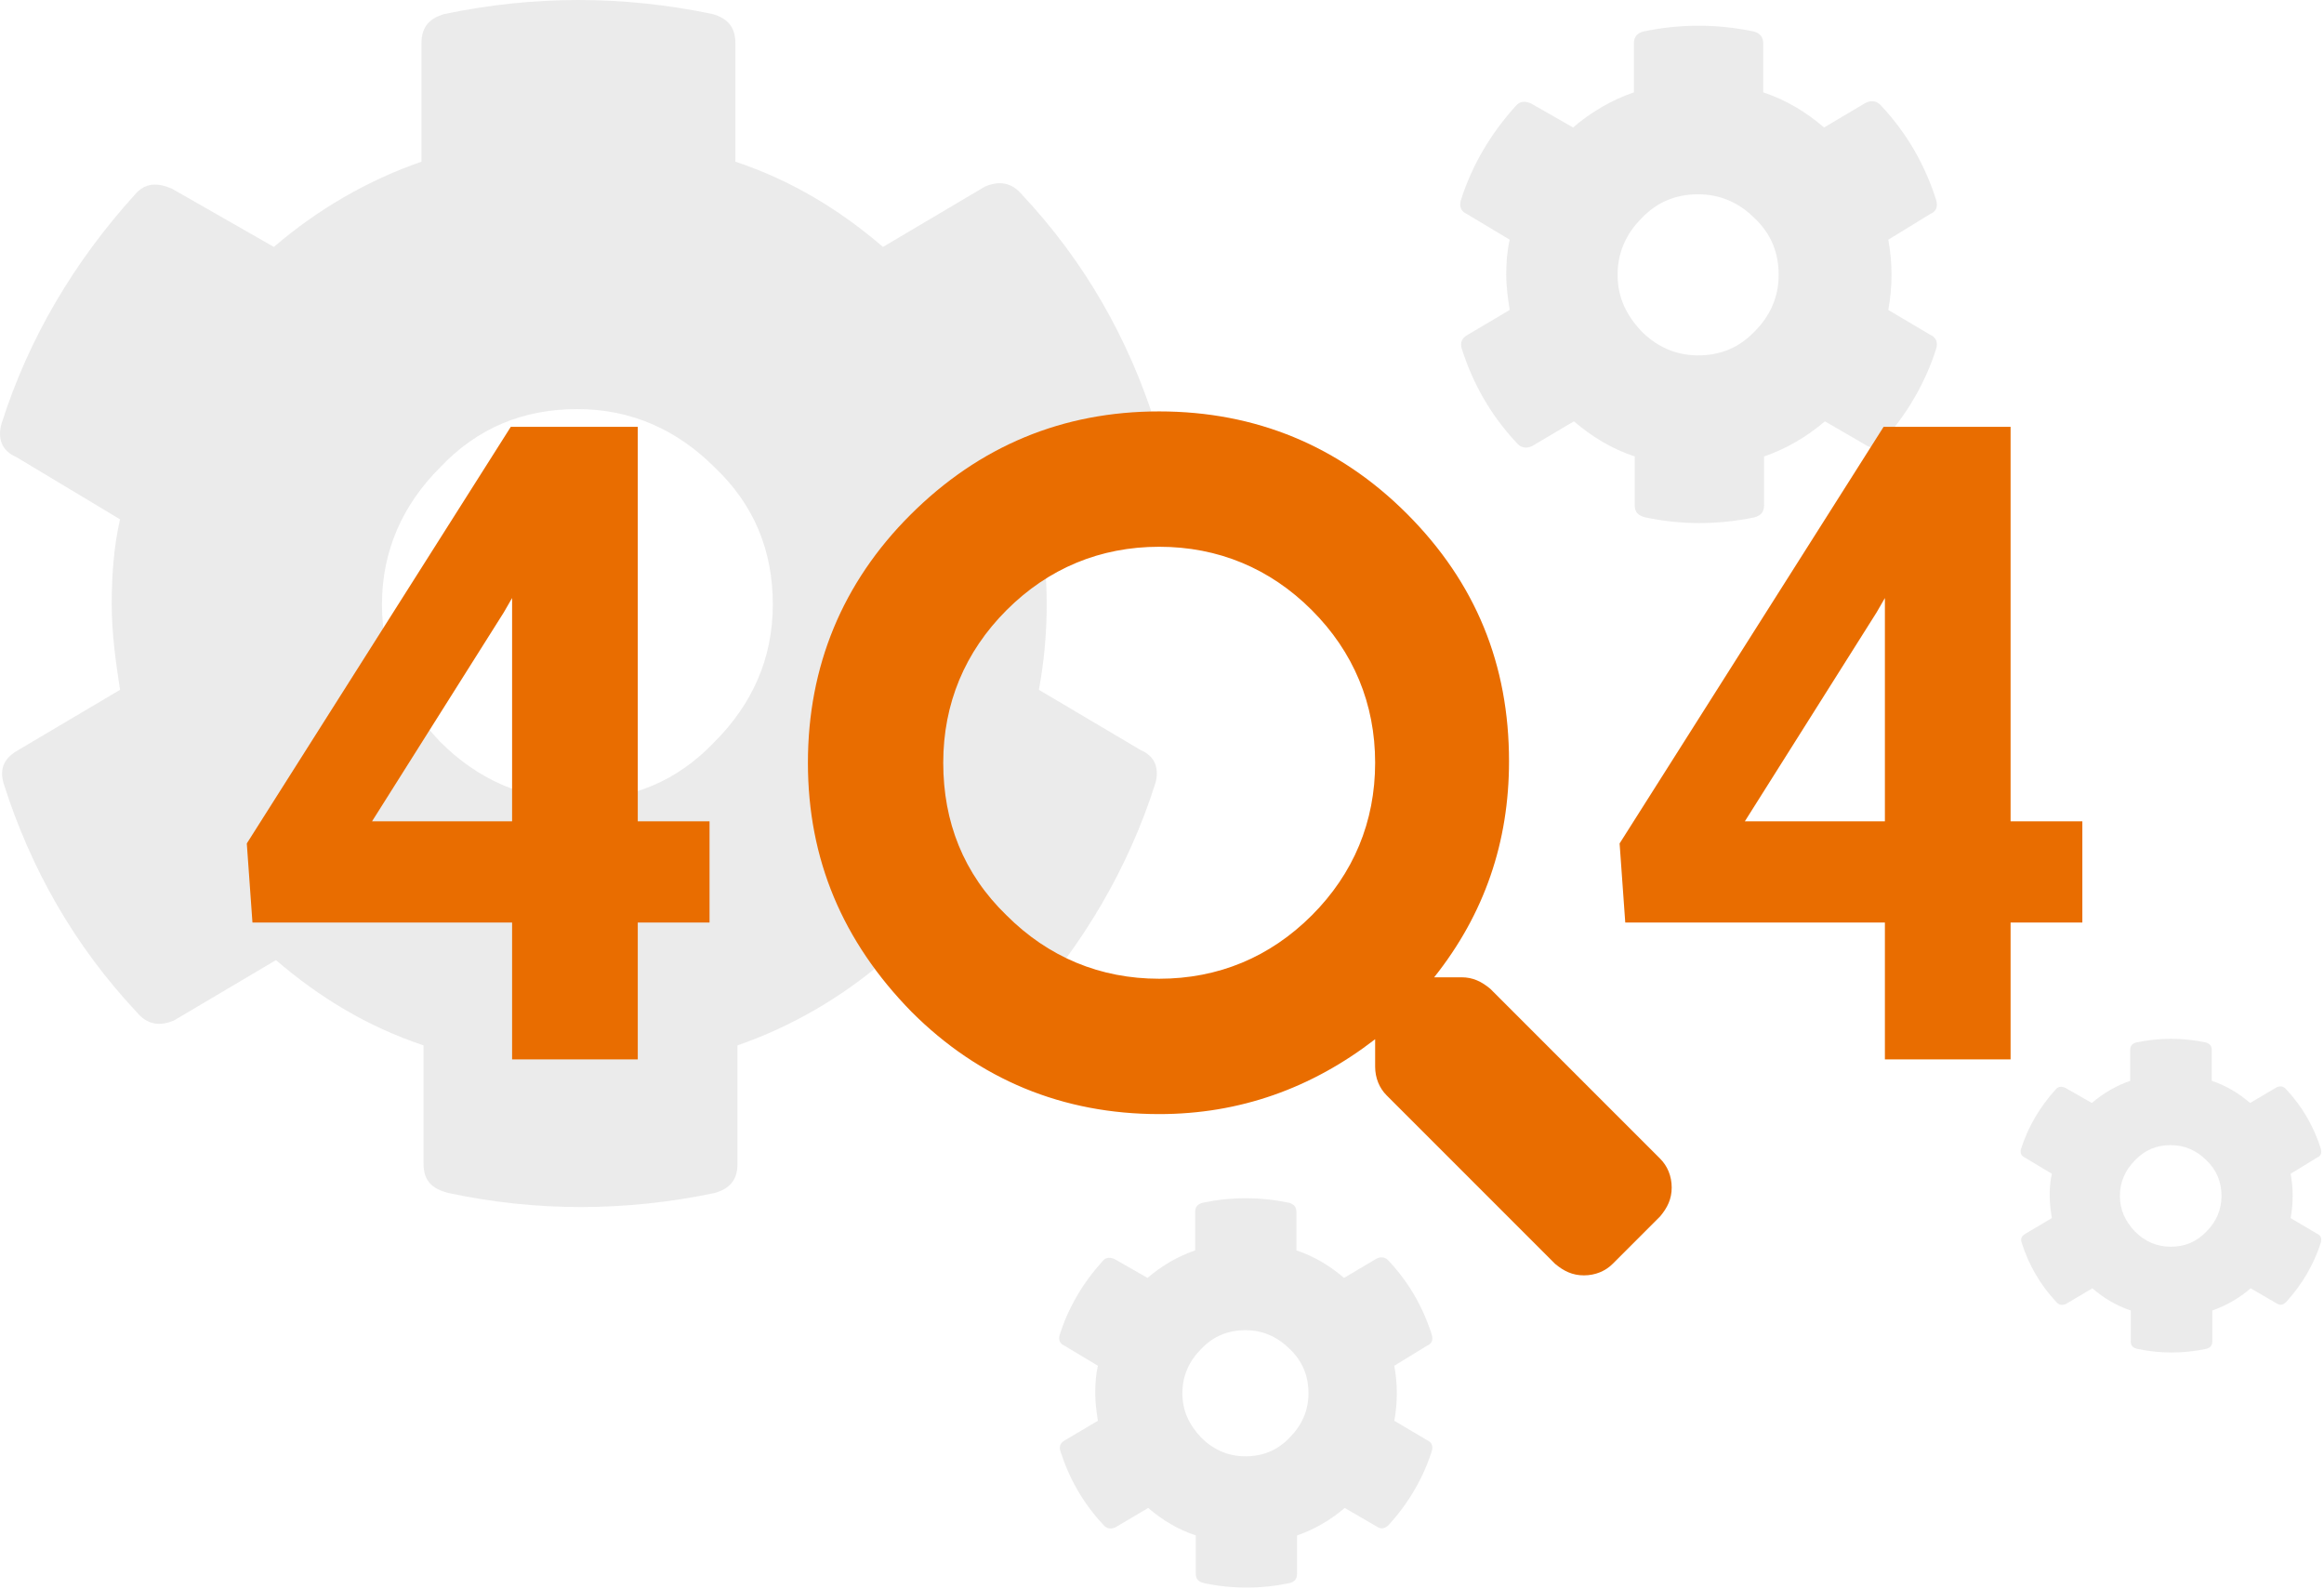
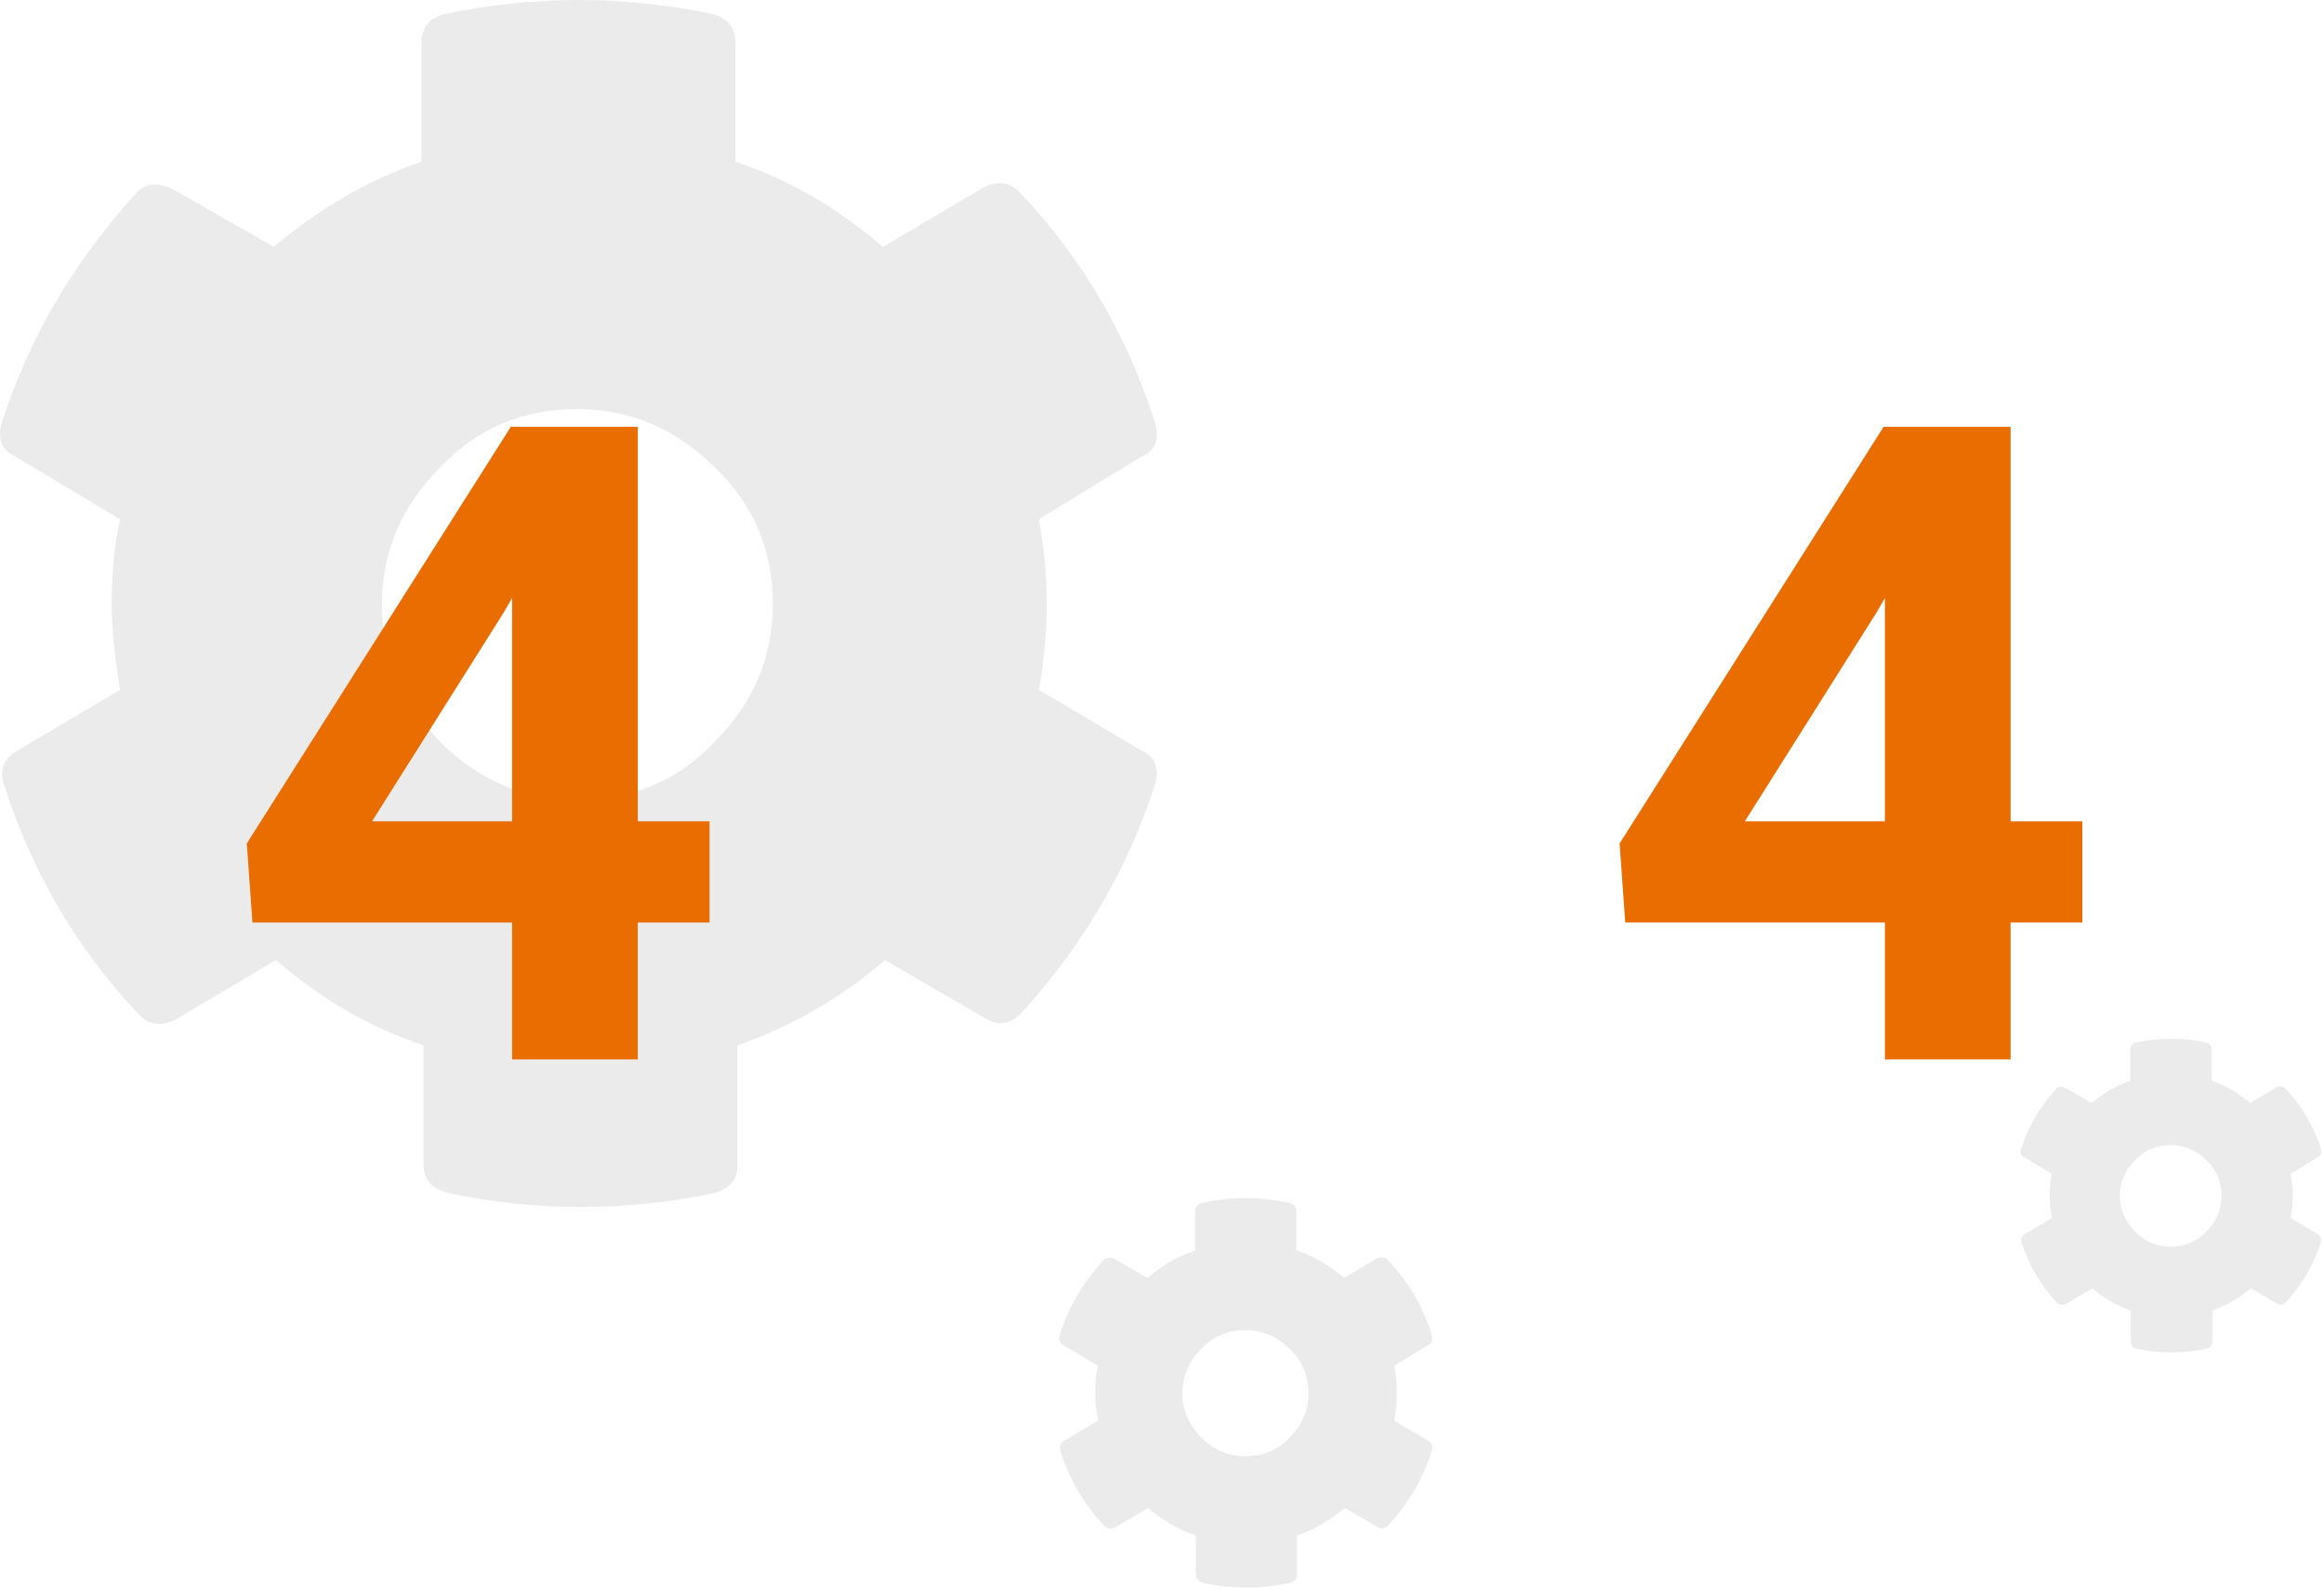
<svg xmlns="http://www.w3.org/2000/svg" width="452" height="309" viewBox="0 0 452 309" fill="none">
  <g opacity="0.3">
    <path d="M221.872 145.864C224.703 147.077 225.511 149.503 224.703 152.333C219.446 168.911 210.551 183.871 198.825 196.81C196.804 198.831 194.782 199.64 192.356 198.427L172.139 186.701C163.648 193.979 153.944 199.64 143.432 203.279V226.326C143.432 229.561 141.814 231.178 138.984 231.987C121.598 235.626 104.211 235.626 87.229 231.987C83.994 231.178 82.377 229.561 82.377 226.326V203.279C71.46 199.64 62.16 193.979 53.669 186.701L33.857 198.427C31.027 199.64 28.601 199.236 26.579 196.81C14.449 183.871 5.958 168.911 0.702 152.333C-0.107 149.503 0.702 147.481 3.532 145.864L23.344 134.138C22.536 128.882 21.727 123.221 21.727 117.56C21.727 111.9 22.131 106.239 23.344 100.983L3.128 88.853C0.297 87.639 -0.511 85.213 0.297 82.383C5.554 65.805 14.449 50.845 26.175 37.906C28.196 35.48 30.622 35.48 33.453 36.693L53.265 48.015C61.756 40.737 71.46 35.076 81.973 31.437V8.39C81.973 5.155 83.59 3.538 86.42 2.729C103.807 -0.91 121.193 -0.91 138.58 2.729C141.41 3.538 143.027 5.155 143.027 8.39V31.437C153.944 35.076 163.244 40.737 171.735 48.015L191.547 36.289C194.378 35.076 196.804 35.48 198.825 37.906C210.955 50.845 219.446 65.805 224.703 82.383C225.511 85.618 224.703 87.639 221.872 88.853L202.06 100.983C204.082 111.9 204.082 123.221 202.06 134.138L221.872 145.864ZM85.612 144.246C92.89 151.524 101.785 155.568 112.298 155.568C122.811 155.568 131.706 151.929 138.984 144.246C146.262 136.968 150.305 128.073 150.305 117.56C150.305 107.048 146.666 98.152 138.984 90.874C131.706 83.596 122.811 79.553 112.298 79.553C101.785 79.553 92.89 83.192 85.612 90.874C78.334 98.152 74.29 107.048 74.29 117.56C74.29 128.073 78.334 136.564 85.612 144.246Z" fill="#BDBDBD" />
  </g>
  <g opacity="0.3">
-     <path d="M375.424 65.104C376.59 65.604 376.923 66.603 376.59 67.77C374.424 74.601 370.759 80.765 365.927 86.097C365.094 86.93 364.261 87.263 363.261 86.763L354.931 81.931C351.432 84.93 347.434 87.263 343.102 88.762V98.259C343.102 99.592 342.435 100.258 341.269 100.591C334.105 102.091 326.941 102.091 319.943 100.591C318.61 100.258 317.944 99.592 317.944 98.259V88.762C313.446 87.263 309.614 84.93 306.115 81.931L297.951 86.763C296.785 87.263 295.785 87.096 294.952 86.097C289.954 80.765 286.455 74.601 284.289 67.77C283.956 66.603 284.289 65.77 285.455 65.104L293.619 60.272C293.286 58.106 292.953 55.774 292.953 53.441C292.953 51.109 293.119 48.776 293.619 46.61L285.289 41.612C284.122 41.112 283.789 40.113 284.122 38.946C286.288 32.115 289.954 25.951 294.785 20.619C295.618 19.62 296.618 19.62 297.784 20.12L305.948 24.785C309.447 21.786 313.446 19.453 317.777 17.954V8.457C317.777 7.124 318.444 6.458 319.61 6.125C326.774 4.625 333.938 4.625 341.103 6.125C342.269 6.458 342.935 7.124 342.935 8.457V17.954C347.434 19.453 351.266 21.786 354.764 24.785L362.928 19.953C364.094 19.453 365.094 19.62 365.927 20.619C370.925 25.951 374.424 32.115 376.59 38.946C376.923 40.279 376.59 41.112 375.424 41.612L367.26 46.61C368.093 51.109 368.093 55.774 367.26 60.272L375.424 65.104ZM319.277 64.438C322.276 67.436 325.941 69.103 330.273 69.103C334.605 69.103 338.27 67.603 341.269 64.438C344.268 61.439 345.934 57.773 345.934 53.441C345.934 49.109 344.435 45.444 341.269 42.445C338.27 39.446 334.605 37.78 330.273 37.78C325.941 37.78 322.276 39.28 319.277 42.445C316.278 45.444 314.612 49.109 314.612 53.441C314.612 57.773 316.278 61.272 319.277 64.438Z" fill="#BDBDBD" />
-   </g>
+     </g>
  <g opacity="0.3">
    <path d="M277.573 280.054C278.486 280.445 278.747 281.227 278.486 282.14C276.79 287.488 273.921 292.314 270.138 296.488C269.486 297.14 268.834 297.401 268.051 297.01L261.53 293.227C258.791 295.575 255.66 297.401 252.269 298.575V306.01C252.269 307.053 251.747 307.575 250.834 307.836C245.226 309.01 239.617 309.01 234.139 307.836C233.095 307.575 232.574 307.053 232.574 306.01V298.575C229.052 297.401 226.052 295.575 223.313 293.227L216.922 297.01C216.009 297.401 215.226 297.271 214.574 296.488C210.661 292.314 207.922 287.488 206.226 282.14C205.965 281.227 206.226 280.575 207.139 280.054L213.531 276.271C213.27 274.575 213.009 272.749 213.009 270.923C213.009 269.097 213.139 267.271 213.531 265.576L207.009 261.663C206.096 261.271 205.835 260.489 206.096 259.576C207.791 254.228 210.661 249.402 214.444 245.228C215.096 244.445 215.878 244.445 216.791 244.837L223.183 248.489C225.922 246.141 229.052 244.315 232.443 243.141V235.706C232.443 234.663 232.965 234.141 233.878 233.88C239.487 232.707 245.095 232.707 250.704 233.88C251.617 234.141 252.139 234.663 252.139 235.706V243.141C255.66 244.315 258.66 246.141 261.399 248.489L267.79 244.706C268.704 244.315 269.486 244.445 270.138 245.228C274.051 249.402 276.79 254.228 278.486 259.576C278.747 260.619 278.486 261.271 277.573 261.663L271.182 265.576C271.834 269.097 271.834 272.749 271.182 276.271L277.573 280.054ZM233.617 279.532C235.965 281.88 238.834 283.184 242.226 283.184C245.617 283.184 248.486 282.01 250.834 279.532C253.182 277.184 254.486 274.315 254.486 270.923C254.486 267.532 253.312 264.663 250.834 262.315C248.486 259.967 245.617 258.663 242.226 258.663C238.834 258.663 235.965 259.837 233.617 262.315C231.269 264.663 229.965 267.532 229.965 270.923C229.965 274.315 231.269 277.054 233.617 279.532Z" fill="#BDBDBD" />
  </g>
  <g opacity="0.3">
    <path d="M450.662 239.908C451.398 240.224 451.608 240.854 451.398 241.59C450.032 245.898 447.72 249.786 444.672 253.149C444.147 253.674 443.622 253.884 442.991 253.569L437.737 250.522C435.53 252.413 433.008 253.884 430.276 254.83V260.82C430.276 261.66 429.856 262.081 429.12 262.291C424.602 263.236 420.083 263.236 415.67 262.291C414.829 262.081 414.409 261.66 414.409 260.82V254.83C411.572 253.884 409.155 252.413 406.948 250.522L401.799 253.569C401.063 253.884 400.433 253.779 399.908 253.149C396.755 249.786 394.548 245.898 393.182 241.59C392.972 240.854 393.182 240.329 393.918 239.908L399.067 236.861C398.857 235.495 398.647 234.024 398.647 232.553C398.647 231.081 398.752 229.61 399.067 228.244L393.813 225.092C393.077 224.776 392.867 224.146 393.077 223.41C394.443 219.102 396.755 215.214 399.802 211.851C400.328 211.221 400.958 211.221 401.694 211.536L406.843 214.478C409.05 212.587 411.572 211.116 414.304 210.17V204.18C414.304 203.34 414.724 202.919 415.46 202.709C419.978 201.764 424.497 201.764 429.015 202.709C429.751 202.919 430.171 203.34 430.171 204.18V210.17C433.008 211.116 435.425 212.587 437.632 214.478L442.781 211.431C443.517 211.116 444.147 211.221 444.672 211.851C447.825 215.214 450.032 219.102 451.398 223.41C451.608 224.251 451.398 224.776 450.662 225.092L445.513 228.244C446.038 231.081 446.038 234.024 445.513 236.861L450.662 239.908ZM415.25 239.488C417.141 241.379 419.453 242.43 422.185 242.43C424.917 242.43 427.229 241.484 429.12 239.488C431.012 237.596 432.063 235.285 432.063 232.553C432.063 229.82 431.117 227.509 429.12 225.617C427.229 223.726 424.917 222.675 422.185 222.675C419.453 222.675 417.141 223.621 415.25 225.617C413.358 227.509 412.307 229.82 412.307 232.553C412.307 235.285 413.358 237.491 415.25 239.488Z" fill="#BDBDBD" />
  </g>
  <path d="M124.043 159.706H138V179.389H124.043V206H99.598V179.389H49.1L48 164.014L99.344 83H124.043V159.706ZM72.361 159.706H99.598V116.284L97.991 119.072L72.361 159.706Z" fill="#E96D00" />
  <path d="M391.043 159.706H405V179.389H391.043V206H366.598V179.389H316.1L315 164.014L366.344 83H391.043V159.706ZM339.361 159.706H366.598V116.284L364.991 119.072L339.361 159.706Z" fill="#E96D00" />
-   <path d="M322.893 225.32C324.293 226.72 325.133 228.68 325.133 230.92C325.133 233.16 324.293 234.84 322.893 236.52L313.653 245.76C312.253 247.16 310.293 248 308.053 248C305.813 248 304.133 247.16 302.453 245.76L269.693 213C268.293 211.6 267.453 209.64 267.453 207.4V202.08C255.133 211.6 241.133 216.64 225.453 216.64C206.693 216.64 190.453 209.92 177.293 196.76C163.853 183.04 157.133 167.08 157.133 148.32C157.133 129.56 163.853 113.32 177.013 100.16C190.453 86.72 206.693 80 225.453 80C244.213 80 260.453 86.72 273.613 99.88C287.053 113.32 293.493 129.28 293.493 148.04C293.493 163.72 288.733 177.72 278.933 190.04H284.253C286.493 190.04 288.173 190.88 289.853 192.28L322.893 225.32ZM195.773 178C203.893 186.12 213.973 190.32 225.453 190.32C236.933 190.32 247.013 186.12 255.133 178C263.253 169.88 267.453 159.8 267.453 148.32C267.453 136.84 263.253 126.76 255.133 118.64C247.013 110.52 236.933 106.32 225.453 106.32C213.973 106.32 203.893 110.52 195.773 118.64C187.653 126.76 183.453 136.84 183.453 148.32C183.453 159.8 187.373 169.88 195.773 178Z" fill="#E96D00" />
</svg>